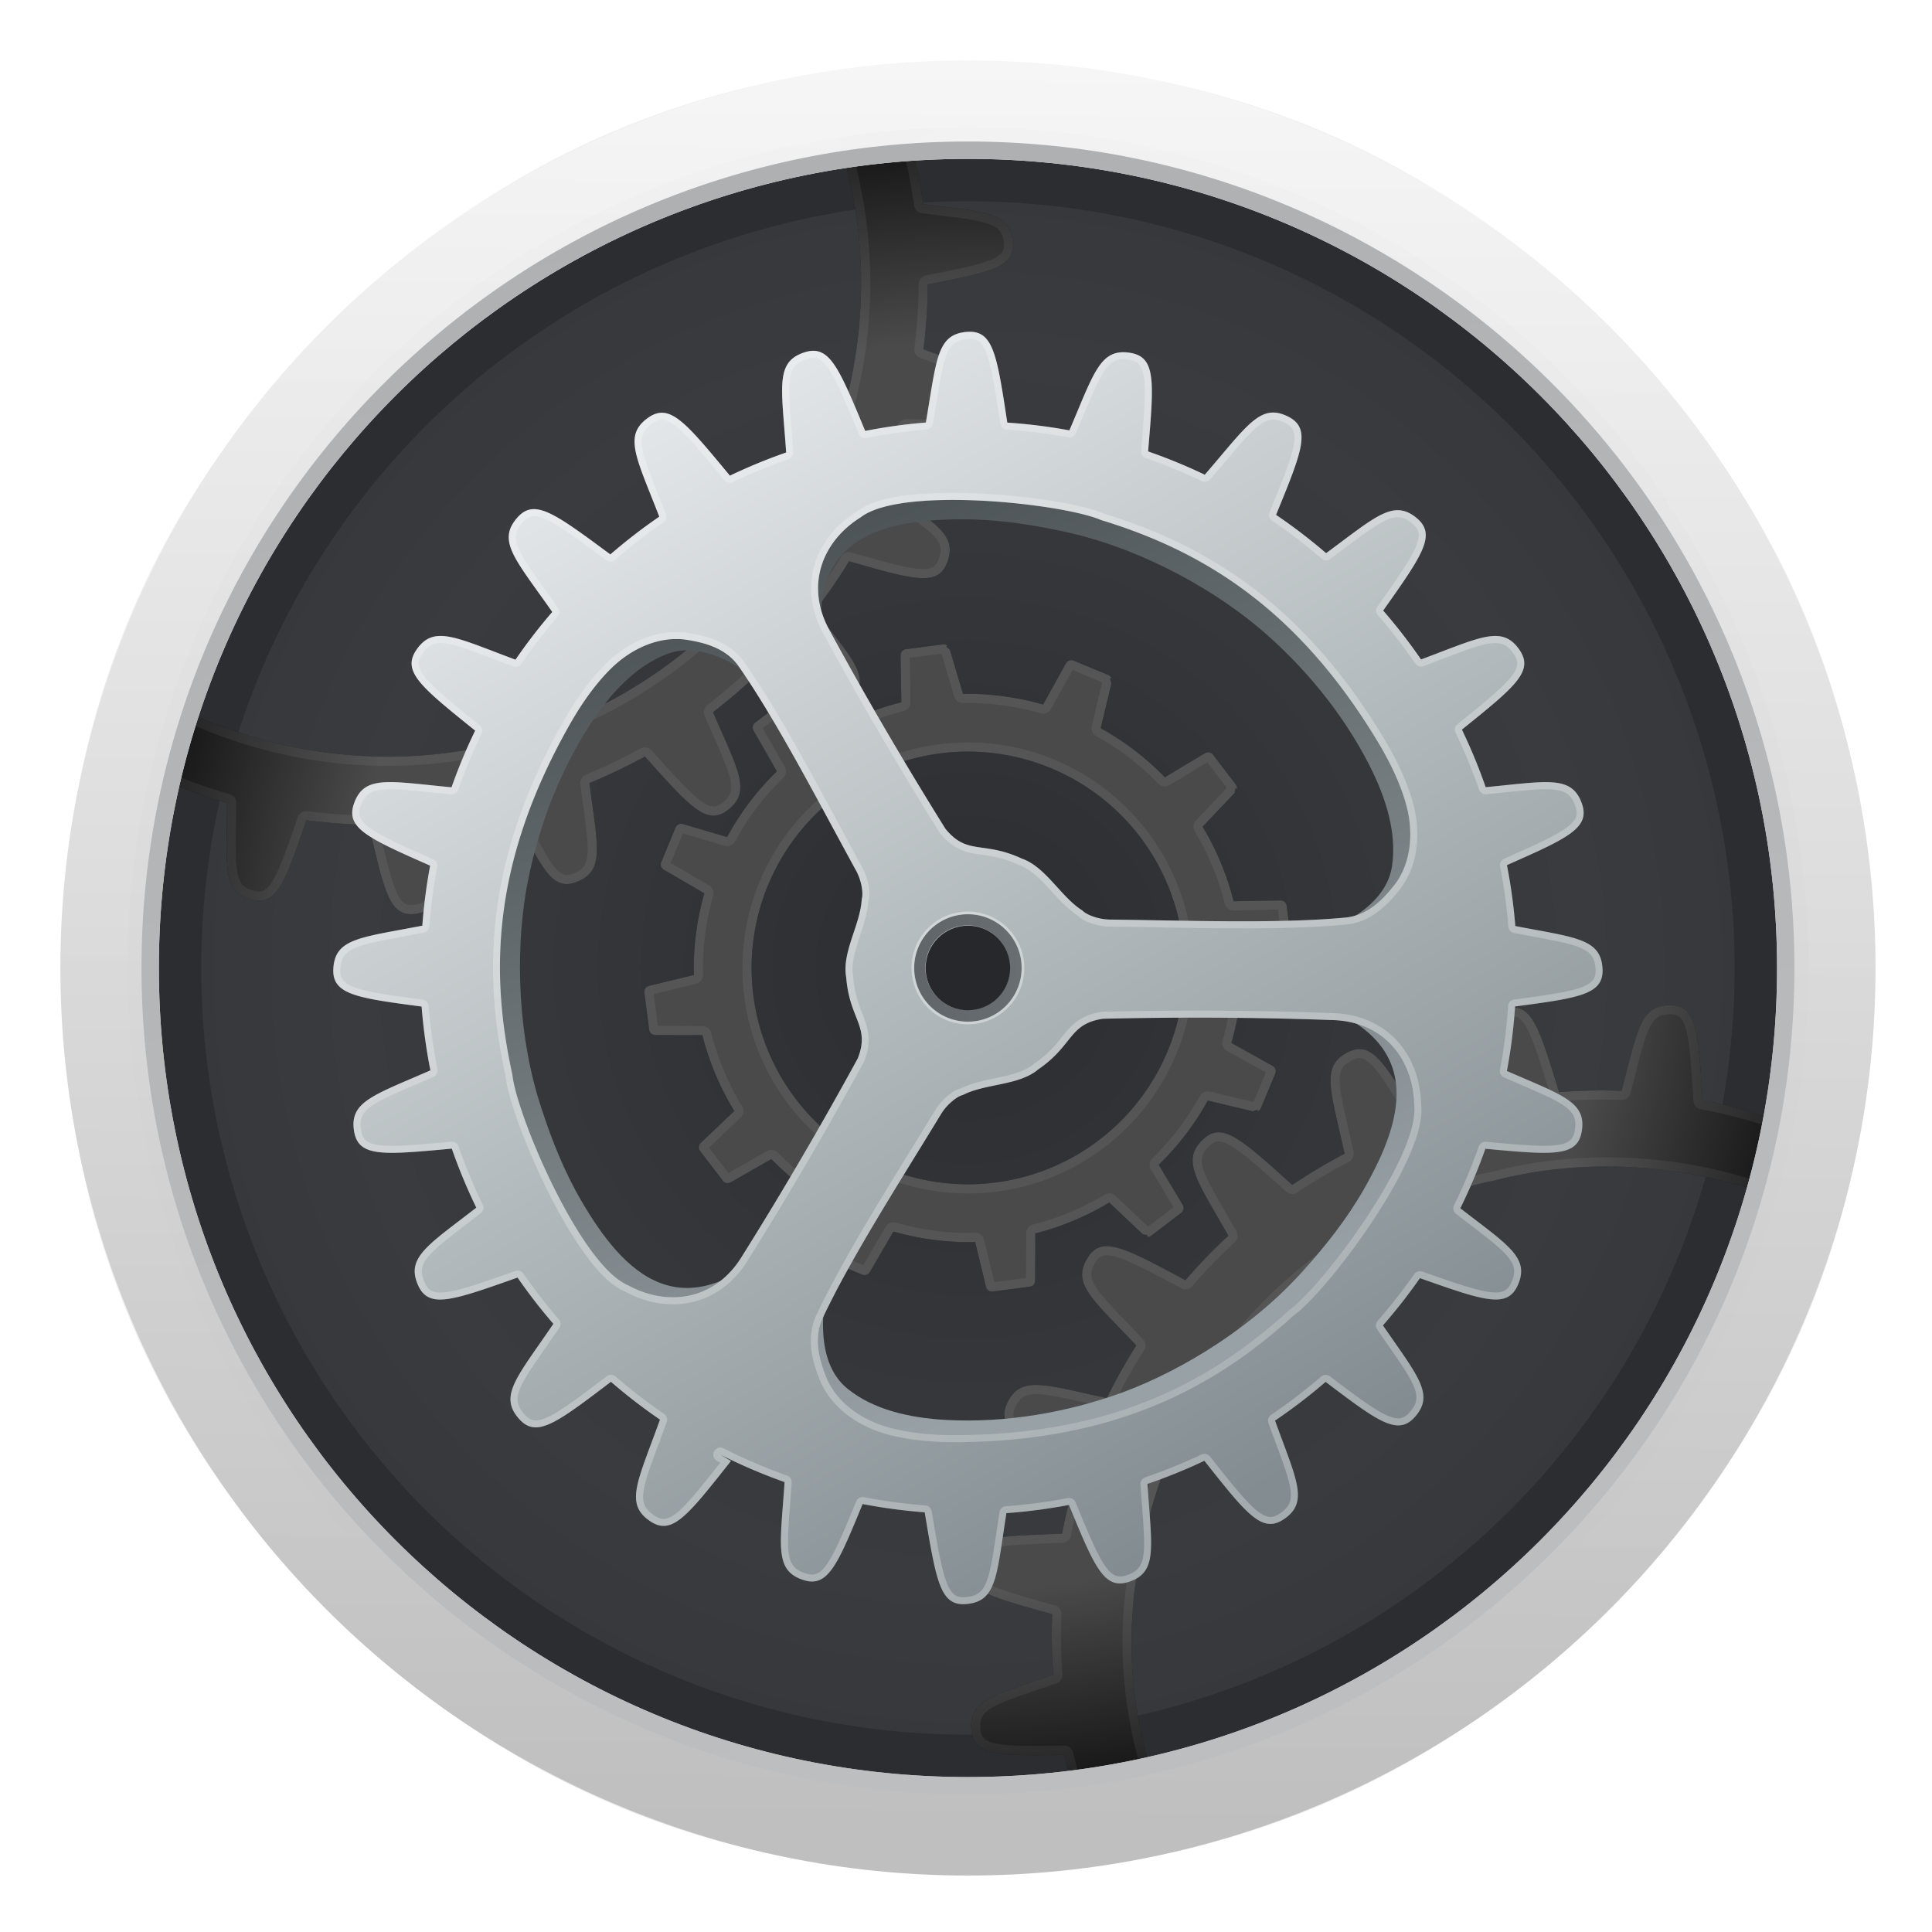
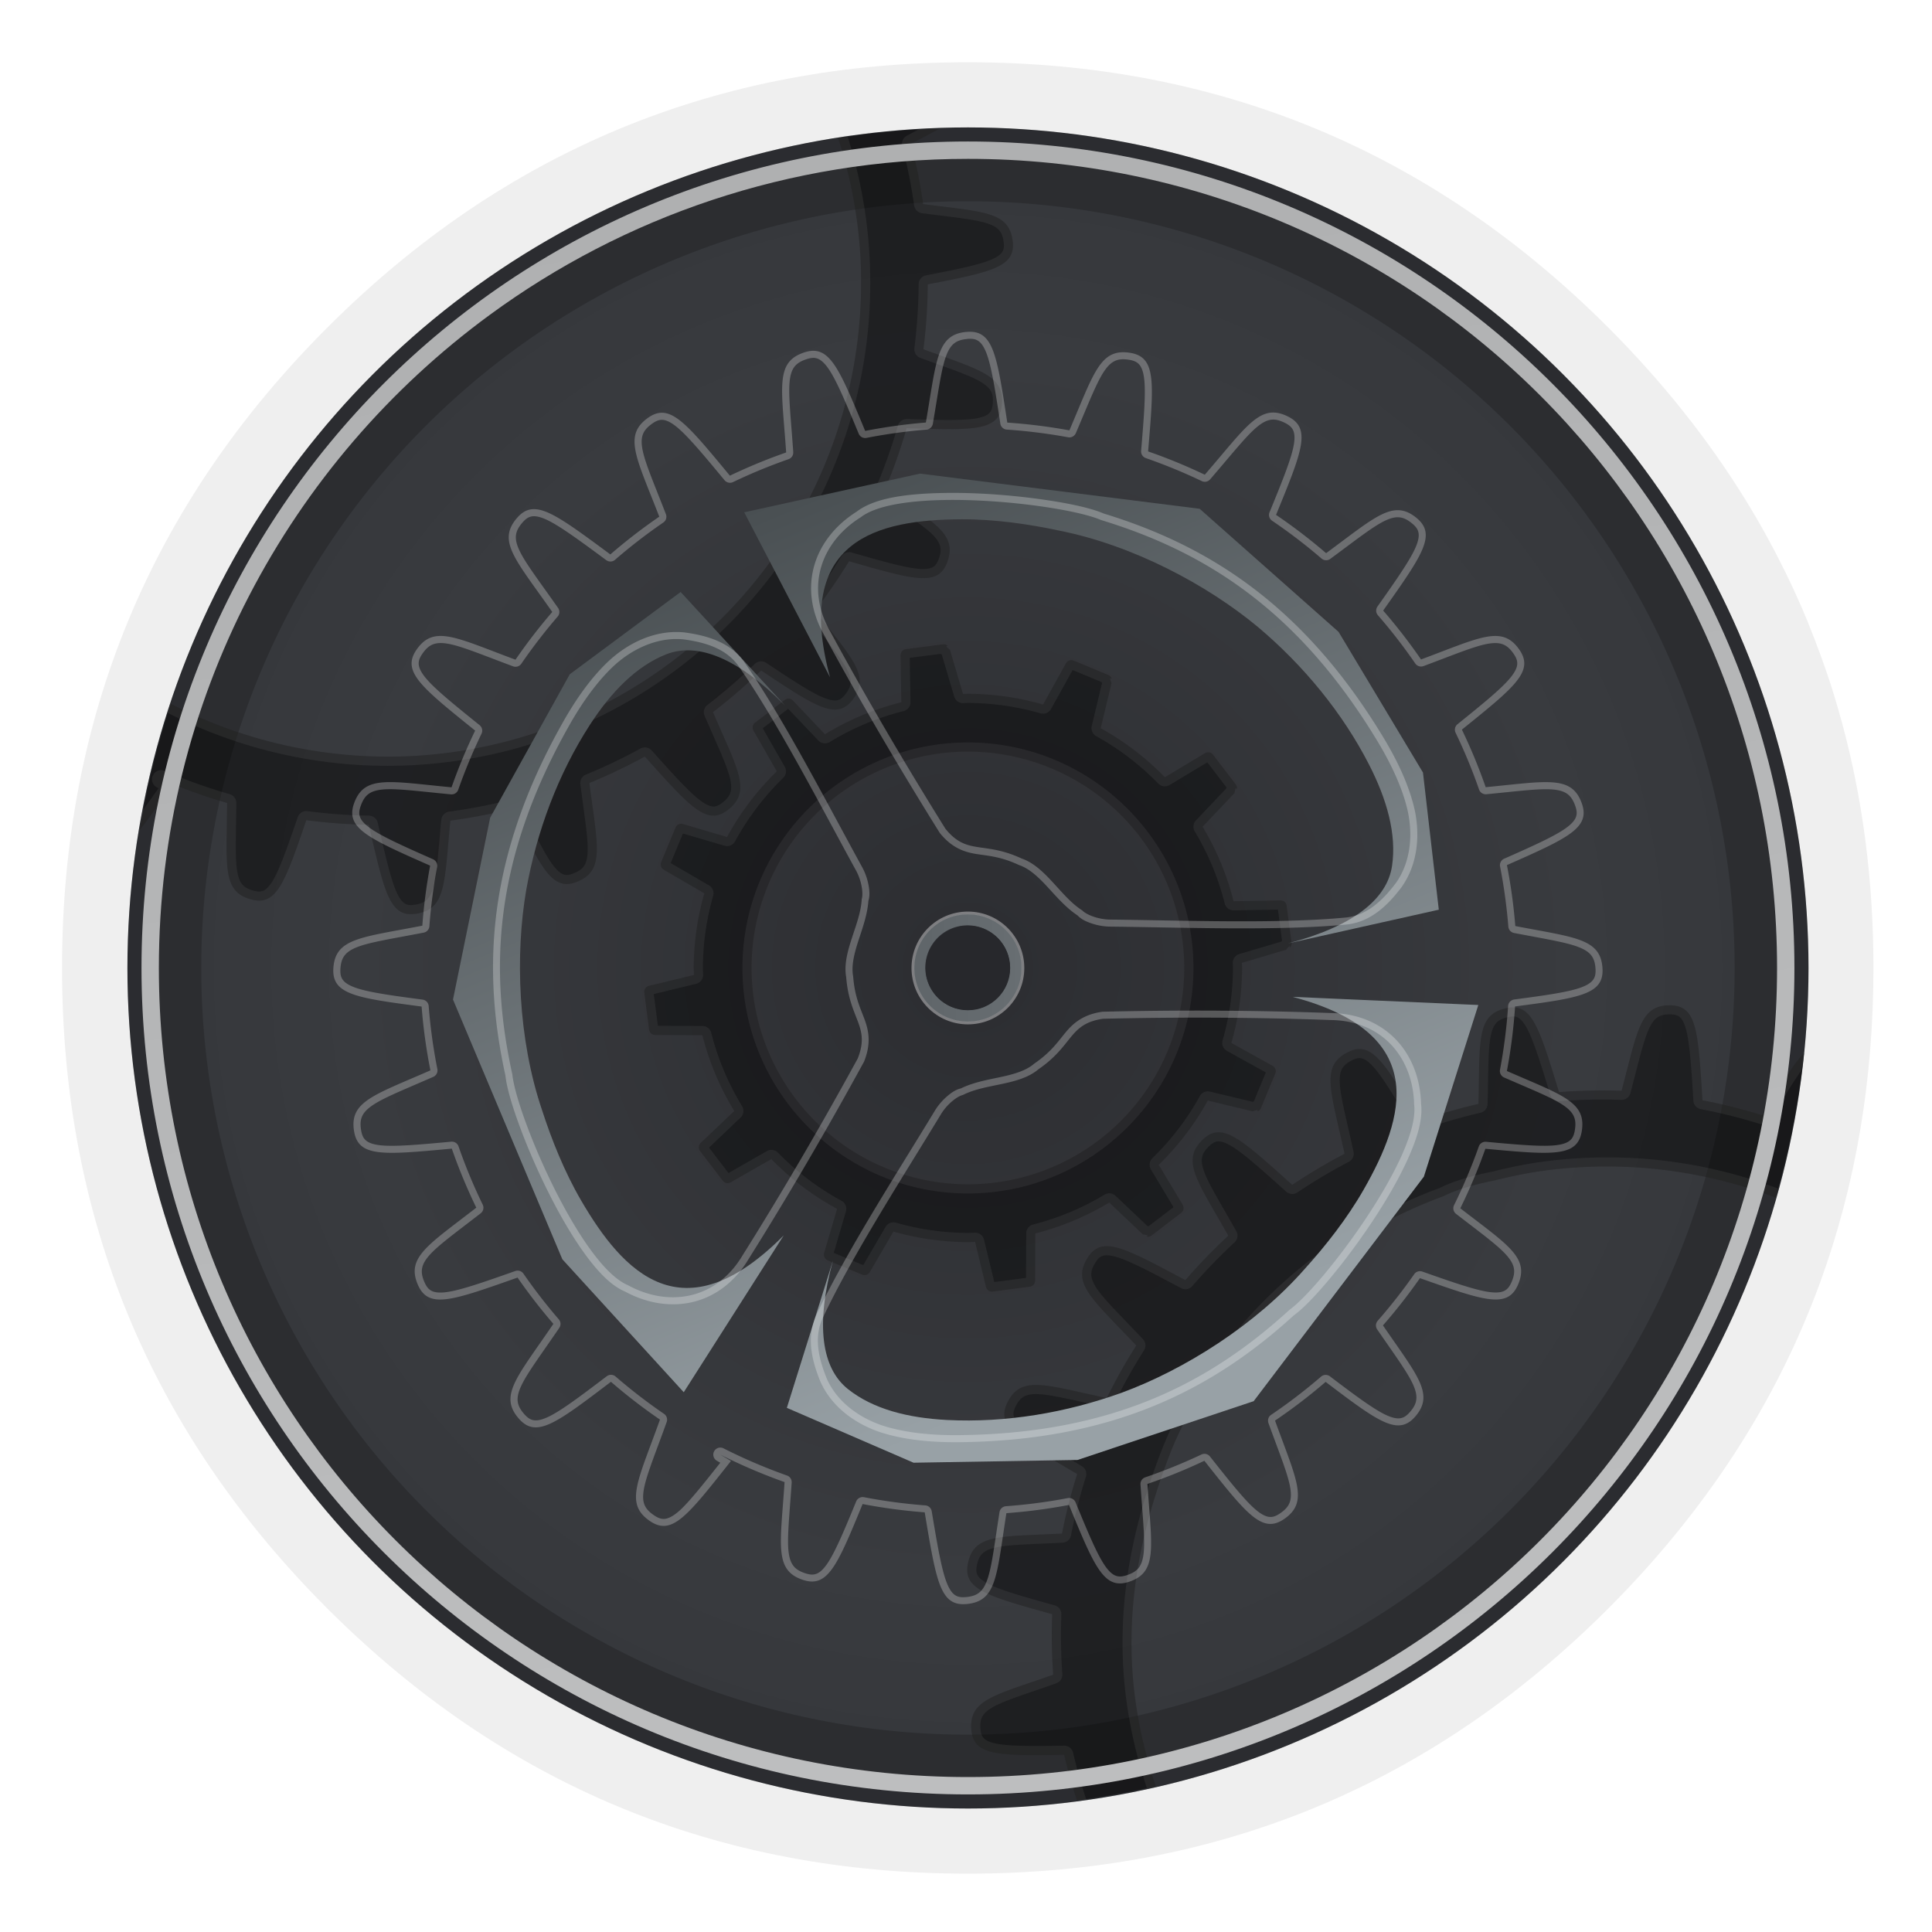
<svg xmlns="http://www.w3.org/2000/svg" width="32" height="32" version="1.1" viewBox="0 0 32 32">
  <defs>
    <filter id="c" x="-.036" y="-.036" width="1.072" height="1.072" color-interpolation-filters="sRGB">
      <feGaussianBlur stdDeviation="0.395" />
    </filter>
    <linearGradient id="h" x1="73.823" x2="68.874" y1="17.956" y2="119.07" gradientUnits="userSpaceOnUse">
      <stop stop-color="#2c2d31" offset="0" />
      <stop stop-color="#3c3e43" offset="1" />
    </linearGradient>
    <radialGradient id="a" cx="64.985" cy="65.333" r="59.751" gradientUnits="userSpaceOnUse">
      <stop stop-color="#2c2d31" offset="0" />
      <stop stop-color="#393b3f" offset=".726" />
      <stop stop-color="#35373b" offset="1" />
    </radialGradient>
    <filter id="j" x="-.036" y="-.036" width="1.072" height="1.072" color-interpolation-filters="sRGB">
      <feGaussianBlur stdDeviation="1.793" />
    </filter>
    <filter id="i" x="-.036" y="-.036" width="1.072" height="1.072" color-interpolation-filters="sRGB">
      <feGaussianBlur stdDeviation="1.779" />
    </filter>
    <radialGradient id="b" cx="219.42" cy="67.2" r="59.155" gradientTransform="matrix(.86 -.51 .506 .852 -3.254 121.91)" gradientUnits="userSpaceOnUse">
      <stop stop-color="#4a4a4a" offset="0" />
      <stop stop-color="#4a4a4a" offset=".757" />
      <stop stop-color="#161616" offset="1" />
    </radialGradient>
    <linearGradient id="f" x1="71.179" x2="70.103" y1=".986" y2="126.5" gradientUnits="userSpaceOnUse">
      <stop stop-color="#f6f6f6" stop-opacity=".988" offset="0" />
      <stop stop-color="#bfbfbf" offset="1" />
    </linearGradient>
    <linearGradient id="d" x1="50.235" x2="71.235" y1="8.332" y2="120.83" gradientUnits="userSpaceOnUse">
      <stop stop-color="#afb0b1" offset="0" />
      <stop stop-color="#bdbebf" offset="1" />
    </linearGradient>
    <linearGradient id="k" x1="202.69" x2="227.87" y1="37.209" y2="97.865" gradientUnits="userSpaceOnUse">
      <stop stop-color="#494f52" offset="0" />
      <stop stop-color="#98a1a6" offset="1" />
    </linearGradient>
    <linearGradient id="l" x1="196.6" x2="239.83" y1="30.726" y2="106.35" gradientUnits="userSpaceOnUse">
      <stop stop-color="#e2e6e8" offset="0" />
      <stop stop-color="#838d91" offset="1" />
    </linearGradient>
    <linearGradient id="e" x1="214.77" x2="222.42" y1="69.601" y2="69.601" gradientUnits="userSpaceOnUse">
      <stop stop-color="#5f6569" offset="0" />
      <stop stop-color="#686e72" offset="1" />
    </linearGradient>
    <radialGradient id="g" cx="218.59" cy="69.601" r="3.005" gradientUnits="userSpaceOnUse">
      <stop stop-color="#27282c" offset="0" />
      <stop stop-color="#27282c" offset="1" />
    </radialGradient>
  </defs>
  <path transform="matrix(1.139 0 0 1.139 -440.23 -589.53)" d="m412.79 526.62q-0.24-0.582-0.541-1.14c-0.113-0.211-0.233-0.42-0.36-0.625-0.546-0.885-1.211-1.72-1.996-2.506-2.571-2.571-5.677-3.858-9.314-3.858-3.637 0-6.742 1.286-9.313 3.858-2.571 2.571-3.858 5.676-3.858 9.313s1.286 6.743 3.858 9.314c2.571 2.571 5.676 3.856 9.313 3.856 3.637 0 6.743-1.285 9.314-3.856 1.416-1.417 2.443-2.997 3.079-4.737 0.518-1.419 0.777-2.944 0.777-4.577 0-1.253-0.152-2.443-0.458-3.57-0.035-0.127-0.071-0.254-0.109-0.379-0.114-0.371-0.246-0.735-0.392-1.092z" filter="url(#c)" opacity=".25" stroke-width=".949" />
  <g transform="matrix(.233 0 0 .233 .891 .81)" stroke-width="4.134">
-     <circle cx="64.985" cy="65.333" r="59.751" fill="url(#h)" />
    <circle cx="64.985" cy="65.333" r="59.751" fill="url(#a)" />
    <path d="m64.985 5.582a59.751 59.751 0 0 0-59.752 59.75 59.751 59.751 0 0 0 59.752 59.752 59.751 59.751 0 0 0 59.75-59.752 59.751 59.751 0 0 0-59.75-59.75zm0 5.25a54.501 54.501 0 0 1 54.5 54.5 54.501 54.501 0 0 1-54.5 54.502 54.501 54.501 0 0 1-54.502-54.502 54.501 54.501 0 0 1 54.502-54.5z" fill-opacity=".192" filter="url(#j)" />
    <g transform="translate(-154.15 -2.121)">
      <path d="m217.16 7.773a59.751 59.751 0 0 0-7.256 0.686 33.701 33.701 0 0 1 1.574 8.256 33.701 33.701 0 0 1-31.621 35.66 33.701 33.701 0 0 1-17.396-3.703 59.751 59.751 0 0 0-2.201 8.98c0.63-0.788 1.363-1.831 2.316-3.197l-0.793-0.41c1.525 0.659 3.091 1.22 4.688 1.68-0.033 4.519-0.365 6.301 1.711 6.859 1.797 0.483 2.377-1.123 3.92-5.633 1.473 0.192 2.956 0.301 4.441 0.324 1.132 4.93 1.504 6.624 3.389 6.322 2.116-0.339 1.979-2.141 2.41-6.613 1.484-0.199 2.955-0.482 4.406-0.85 2.1 4.354 2.863 5.892 4.6 5.193 1.994-0.803 1.451-2.533 0.877-7.019 1.349-0.554 2.665-1.182 3.943-1.883 3.274 3.665 4.427 4.946 5.914 3.787 1.688-1.316 0.703-2.829-1.072-6.941 1.199-0.92 2.342-1.91 3.426-2.963 3.936 2.632 5.372 3.55 6.504 2.08 1.29-1.674-5e-3 -2.898-2.678-6.332 0.871-1.125 1.679-2.298 2.422-3.512 4.693 1.347 6.35 1.813 6.988 0.045 0.713-1.975-0.875-2.755-4.42-5.174 0.593-1.412 1.103-2.858 1.525-4.33 4.861 0.158 6.579 0.202 6.766-1.666 0.209-2.093-1.529-2.459-5.572-3.943 0.194-1.531 0.297-3.074 0.307-4.617 4.607-0.888 6.266-1.248 6.039-3.082-0.26-2.099-2.042-2.059-6.365-2.623-0.204-1.444-0.49-2.877-0.855-4.289 0.818-0.422 1.445-0.756 2.064-1.092zm0.193 36.676-2.629 0.344c-0.121 0.016-0.224 0.08-0.293 0.17-0.069 0.09-0.09 0.204-0.088 0.326l0.057 3.277a19.49 19.49 0 0 0-5.43 2.275l-2.24-2.356c-0.076-0.096-0.181-0.155-0.293-0.17-0.112-0.015-0.229 0.013-0.326 0.088l-2.106 1.613c-0.097 0.074-0.155 0.181-0.17 0.293s0.027 0.222 0.088 0.328l1.625 2.84a19.49 19.49 0 0 0-3.537 4.668l-3.088-0.908c-0.114-0.045-0.234-0.045-0.338-2e-3 -0.104 0.043-0.191 0.127-0.238 0.24l-1.016 2.449c-0.047 0.113-0.045 0.234-2e-3 0.338 0.043 0.104 0.134 0.179 0.24 0.24l2.826 1.647a19.49 19.49 0 0 0-0.754 5.303 19.49 19.49 0 0 0 0.018 0.5l-3.15 0.762c-0.121 0.018-0.226 0.078-0.295 0.168-0.069 0.09-0.102 0.205-0.086 0.326l0.344 2.629c0.016 0.121 0.078 0.226 0.168 0.295 0.09 0.069 0.206 0.085 0.328 0.086l3.287 0.014a19.49 19.49 0 0 0 2.269 5.389l-2.346 2.232c-0.096 0.076-0.155 0.181-0.17 0.293s0.013 0.231 0.088 0.328l1.613 2.103c0.074 0.097 0.181 0.155 0.293 0.17 0.112 0.015 0.22-0.027 0.326-0.088l2.832-1.619a19.49 19.49 0 0 0 4.674 3.539l-0.906 3.08c-0.045 0.114-0.043 0.233 0 0.338 0.043 0.104 0.125 0.193 0.238 0.24l2.449 1.016c0.113 0.047 0.235 0.043 0.34 0 0.104-0.043 0.177-0.134 0.238-0.24l1.645-2.822a19.49 19.49 0 0 0 5.293 0.752 19.49 19.49 0 0 0 0.512-0.018l0.762 3.15c0.018 0.121 0.078 0.224 0.168 0.293 0.09 0.069 0.207 0.104 0.328 0.088l2.629-0.346c0.121-0.016 0.224-0.078 0.293-0.168 0.069-0.09 0.087-0.206 0.088-0.328l0.014-3.289a19.49 19.49 0 0 0 5.256-2.197l2.387 2.264c0.62 0.082 0.181 0.155 0.293 0.17 0.112 0.015 0.229-0.013 0.326-0.088l2.106-1.613c0.097-0.074 0.153-0.181 0.168-0.293s-0.025-0.221-0.088-0.326l-1.678-2.795a19.49 19.49 0 0 0 3.49-4.568l3.201 0.768c0.578-0.239 0.235 0.043 0.34 0 0.104-0.043 0.191-0.125 0.238-0.238l1.016-2.449c0.047-0.113 0.045-0.235 2e-3 -0.34-0.043-0.104-0.133-0.179-0.24-0.238l-2.881-1.598a19.49 19.49 0 0 0 0.762-5.33 19.49 19.49 0 0 0-0.014-0.365l3.147-0.932c0.381-0.496 0.224-0.078 0.293-0.168 0.069-0.09 0.104-0.205 0.088-0.326l-0.346-2.631c-0.016-0.121-0.078-0.224-0.168-0.293-0.09-0.069-0.206-0.088-0.328-0.086l-3.277 0.057a19.49 19.49 0 0 0-2.203-5.297l2.272-2.394c0.082-0.62 0.153-0.181 0.168-0.293 0.015-0.112-0.013-0.231-0.088-0.328l-1.611-2.103c-0.074-0.097-0.181-0.155-0.293-0.17-0.112-0.015-0.223 0.025-0.328 0.088l-2.803 1.684a19.49 19.49 0 0 0-4.562-3.488l0.77-3.209c-0.239-0.578 0.043-0.234 0-0.338s-0.125-0.193-0.238-0.24l-2.449-1.016c-0.113-0.047-0.233-0.043-0.338 0-0.104 0.043-0.181 0.131-0.24 0.238l-1.6 2.885a19.49 19.49 0 0 0-5.34-0.764 19.49 19.49 0 0 0-0.352 0.012l-0.932-3.144c-0.496-0.381-0.08-0.226-0.17-0.295-0.09-0.069-0.205-0.102-0.326-0.086zm1.779 7.625a15.38 15.38 0 0 1 15.379 15.379 15.38 15.38 0 0 1-15.379 15.379 15.38 15.38 0 0 1-15.379-15.379 15.38 15.38 0 0 1 15.379-15.379zm49.91 18.033c-2.134-0.011-2.303 1.779-3.443 6.078-1.483-0.053-2.968-0.02-4.447 0.096-1.449-4.737-1.953-6.39-3.795-5.959-2.092 0.49-1.82 2.281-1.934 6.795-1.416 0.327-2.811 0.732-4.182 1.215-2.543-4.258-3.429-5.741-5.115-4.881-1.939 0.989-1.208 2.668-0.219 7.211-1.28 0.668-2.521 1.407-3.719 2.213-3.729-3.362-5.009-4.53-6.375-3.205-1.541 1.495-0.39 2.892 1.832 6.816-1.076 0.995-2.096 2.05-3.053 3.16-4.425-2.366-5.95-3.192-6.957-1.578-1.143 1.832 0.329 2.903 3.465 6.223-0.767 1.206-1.466 2.454-2.096 3.736-4.412-0.942-6.089-1.624-7.053 0.295-0.853 1.697 0.641 2.57 4.947 5.107-0.438 1.389-0.797 2.803-1.076 4.232-4.463 0.228-6.253 0.017-6.686 2.111-0.38 1.843 1.275 2.313 5.988 3.619-0.056 1.435-0.033 2.871 0.07 4.303-4.217 1.477-5.994 1.779-5.818 3.91 0.153 1.851 1.857 1.858 6.602 1.785 0.248 1.093 0.559 2.17 0.9 3.236a59.751 59.751 0 0 0 5.606-1.01c-2.215-6.653-2.697-14.023 0.982-23.537 0.682-1.763 1.49-3.282 2.41-4.471a33.701 33.701 0 0 1 17.061-13.926c0.934-0.474 2.218-0.84 3.644-1.123a33.701 33.701 0 0 1 3.106-0.637 33.701 33.701 0 0 1 3.353-0.32 33.701 33.701 0 0 1 13.51 2.18 59.751 59.751 0 0 0 2.018-10.271c-0.803 0.792-1.621 2.251-2.99 4.4-1.388-0.43-2.799-0.782-4.227-1.055-0.31-5.009-0.408-6.74-2.311-6.75z" fill-opacity=".453" filter="url(#i)" />
-       <path d="m217.16 7.773a59.751 59.751 0 0 0-7.256 0.686 33.701 33.701 0 0 1 1.574 8.256 33.701 33.701 0 0 1-31.621 35.66 33.701 33.701 0 0 1-17.396-3.703 59.751 59.751 0 0 0-2.201 8.98c0.63-0.788 1.363-1.831 2.316-3.197l-0.793-0.41c1.525 0.659 3.091 1.22 4.688 1.68-0.033 4.519-0.365 6.301 1.711 6.859 1.797 0.483 2.377-1.123 3.92-5.633 1.473 0.192 2.956 0.301 4.441 0.324 1.132 4.93 1.504 6.624 3.389 6.322 2.116-0.339 1.979-2.141 2.41-6.613 1.484-0.199 2.955-0.482 4.406-0.85 2.1 4.354 2.863 5.892 4.6 5.193 1.994-0.803 1.451-2.533 0.877-7.019 1.349-0.554 2.665-1.182 3.943-1.883 3.274 3.665 4.427 4.946 5.914 3.787 1.688-1.316 0.703-2.829-1.072-6.941 1.199-0.92 2.342-1.91 3.426-2.963 3.936 2.632 5.372 3.55 6.504 2.08 1.29-1.674-5e-3 -2.898-2.678-6.332 0.871-1.125 1.679-2.298 2.422-3.512 4.693 1.347 6.35 1.813 6.988 0.045 0.713-1.975-0.875-2.755-4.42-5.174 0.593-1.412 1.103-2.858 1.525-4.33 4.861 0.158 6.579 0.202 6.766-1.666 0.209-2.093-1.529-2.459-5.572-3.943 0.194-1.531 0.297-3.074 0.307-4.617 4.607-0.888 6.266-1.248 6.039-3.082-0.26-2.099-2.042-2.059-6.365-2.623-0.204-1.444-0.49-2.877-0.855-4.289 0.818-0.422 1.445-0.756 2.064-1.092zm0.193 36.676-2.629 0.344c-0.121 0.016-0.224 0.08-0.293 0.17-0.069 0.09-0.09 0.204-0.088 0.326l0.057 3.277a19.49 19.49 0 0 0-5.43 2.275l-2.24-2.356c-0.076-0.096-0.181-0.155-0.293-0.17-0.112-0.015-0.229 0.013-0.326 0.088l-2.106 1.613c-0.097 0.074-0.155 0.181-0.17 0.293s0.027 0.222 0.088 0.328l1.625 2.84a19.49 19.49 0 0 0-3.537 4.668l-3.088-0.908c-0.114-0.045-0.234-0.045-0.338-2e-3 -0.104 0.043-0.191 0.127-0.238 0.24l-1.016 2.449c-0.047 0.113-0.045 0.234-2e-3 0.338 0.043 0.104 0.134 0.179 0.24 0.24l2.826 1.647a19.49 19.49 0 0 0-0.754 5.303 19.49 19.49 0 0 0 0.018 0.5l-3.15 0.762c-0.121 0.018-0.226 0.078-0.295 0.168-0.069 0.09-0.102 0.205-0.086 0.326l0.344 2.629c0.016 0.121 0.078 0.226 0.168 0.295 0.09 0.069 0.206 0.085 0.328 0.086l3.287 0.014a19.49 19.49 0 0 0 2.269 5.389l-2.346 2.232c-0.096 0.076-0.155 0.181-0.17 0.293s0.013 0.231 0.088 0.328l1.613 2.103c0.074 0.097 0.181 0.155 0.293 0.17 0.112 0.015 0.22-0.027 0.326-0.088l2.832-1.619a19.49 19.49 0 0 0 4.674 3.539l-0.906 3.08c-0.045 0.114-0.043 0.233 0 0.338 0.043 0.104 0.125 0.193 0.238 0.24l2.449 1.016c0.113 0.047 0.235 0.043 0.34 0 0.104-0.043 0.177-0.134 0.238-0.24l1.645-2.822a19.49 19.49 0 0 0 5.293 0.752 19.49 19.49 0 0 0 0.512-0.018l0.762 3.15c0.018 0.121 0.078 0.224 0.168 0.293 0.09 0.069 0.207 0.104 0.328 0.088l2.629-0.346c0.121-0.016 0.224-0.078 0.293-0.168 0.069-0.09 0.087-0.206 0.088-0.328l0.014-3.289a19.49 19.49 0 0 0 5.256-2.197l2.387 2.264c0.62 0.082 0.181 0.155 0.293 0.17 0.112 0.015 0.229-0.013 0.326-0.088l2.106-1.613c0.097-0.074 0.153-0.181 0.168-0.293s-0.025-0.221-0.088-0.326l-1.678-2.795a19.49 19.49 0 0 0 3.49-4.568l3.201 0.768c0.578-0.239 0.235 0.043 0.34 0 0.104-0.043 0.191-0.125 0.238-0.238l1.016-2.449c0.047-0.113 0.045-0.235 2e-3 -0.34-0.043-0.104-0.133-0.179-0.24-0.238l-2.881-1.598a19.49 19.49 0 0 0 0.762-5.33 19.49 19.49 0 0 0-0.014-0.365l3.147-0.932c0.381-0.496 0.224-0.078 0.293-0.168 0.069-0.09 0.104-0.205 0.088-0.326l-0.346-2.631c-0.016-0.121-0.078-0.224-0.168-0.293-0.09-0.069-0.206-0.088-0.328-0.086l-3.277 0.057a19.49 19.49 0 0 0-2.203-5.297l2.272-2.394c0.082-0.62 0.153-0.181 0.168-0.293 0.015-0.112-0.013-0.231-0.088-0.328l-1.611-2.103c-0.074-0.097-0.181-0.155-0.293-0.17-0.112-0.015-0.223 0.025-0.328 0.088l-2.803 1.684a19.49 19.49 0 0 0-4.562-3.488l0.77-3.209c-0.239-0.578 0.043-0.234 0-0.338s-0.125-0.193-0.238-0.24l-2.449-1.016c-0.113-0.047-0.233-0.043-0.338 0-0.104 0.043-0.181 0.131-0.24 0.238l-1.6 2.885a19.49 19.49 0 0 0-5.34-0.764 19.49 19.49 0 0 0-0.352 0.012l-0.932-3.144c-0.496-0.381-0.08-0.226-0.17-0.295-0.09-0.069-0.205-0.102-0.326-0.086zm1.779 7.625a15.38 15.38 0 0 1 15.379 15.379 15.38 15.38 0 0 1-15.379 15.379 15.38 15.38 0 0 1-15.379-15.379 15.38 15.38 0 0 1 15.379-15.379zm49.91 18.033c-2.134-0.011-2.303 1.779-3.443 6.078-1.483-0.053-2.968-0.02-4.447 0.096-1.449-4.737-1.953-6.39-3.795-5.959-2.092 0.49-1.82 2.281-1.934 6.795-1.416 0.327-2.811 0.732-4.182 1.215-2.543-4.258-3.429-5.741-5.115-4.881-1.939 0.989-1.208 2.668-0.219 7.211-1.28 0.668-2.521 1.407-3.719 2.213-3.729-3.362-5.009-4.53-6.375-3.205-1.541 1.495-0.39 2.892 1.832 6.816-1.076 0.995-2.096 2.05-3.053 3.16-4.425-2.366-5.95-3.192-6.957-1.578-1.143 1.832 0.329 2.903 3.465 6.223-0.767 1.206-1.466 2.454-2.096 3.736-4.412-0.942-6.089-1.624-7.053 0.295-0.853 1.697 0.641 2.57 4.947 5.107-0.438 1.389-0.797 2.803-1.076 4.232-4.463 0.228-6.253 0.017-6.686 2.111-0.38 1.843 1.275 2.313 5.988 3.619-0.056 1.435-0.033 2.871 0.07 4.303-4.217 1.477-5.994 1.779-5.818 3.91 0.153 1.851 1.857 1.858 6.602 1.785 0.248 1.093 0.559 2.17 0.9 3.236a59.751 59.751 0 0 0 5.606-1.01c-2.215-6.653-2.697-14.023 0.982-23.537 0.682-1.763 1.49-3.282 2.41-4.471a33.701 33.701 0 0 1 17.061-13.926c0.934-0.474 2.218-0.84 3.644-1.123a33.701 33.701 0 0 1 3.106-0.637 33.701 33.701 0 0 1 3.353-0.32 33.701 33.701 0 0 1 13.51 2.18 59.751 59.751 0 0 0 2.018-10.271c-0.803 0.792-1.621 2.251-2.99 4.4-1.388-0.43-2.799-0.782-4.227-1.055-0.31-5.009-0.408-6.74-2.311-6.75z" fill="url(#b)" />
      <path d="m217.16 7.773a59.751 59.751 0 0 0-1.494 0.053c-0.309 0.161-0.521 0.282-0.867 0.461a0.65 0.65 0 0 0-0.332 0.74c0.359 1.389 0.639 2.799 0.84 4.219a0.65 0.65 0 0 0 0.561 0.553c2.175 0.284 3.705 0.429 4.594 0.711 0.444 0.141 0.709 0.302 0.877 0.488 0.168 0.186 0.28 0.425 0.334 0.859 0.045 0.36-2e-3 0.541-0.104 0.699-0.102 0.159-0.31 0.338-0.725 0.523-0.829 0.371-2.388 0.697-4.689 1.141a0.65 0.65 0 0 0-0.527 0.635c-0.01 1.517-0.11 3.033-0.301 4.539a0.65 0.65 0 0 0 0.42 0.691c2.034 0.746 3.48 1.224 4.275 1.693 0.398 0.235 0.618 0.449 0.74 0.668 0.122 0.219 0.178 0.476 0.135 0.908-0.037 0.368-0.123 0.537-0.26 0.67-0.137 0.133-0.386 0.262-0.846 0.35-0.919 0.176-2.562 0.14-4.992 0.061a0.65 0.65 0 0 0-0.646 0.471c-0.415 1.447-0.917 2.869-1.5 4.258a0.65 0.65 0 0 0 0.232 0.789c1.783 1.216 3.063 2.03 3.717 2.678 0.327 0.324 0.486 0.585 0.551 0.826 0.065 0.241 0.056 0.504-0.092 0.912-0.126 0.349-0.251 0.491-0.416 0.586-0.165 0.095-0.44 0.161-0.908 0.133-0.937-0.055-2.527-0.494-4.873-1.168a0.65 0.65 0 0 0-0.734 0.285c-0.73 1.194-1.524 2.347-2.381 3.453a0.65 0.65 0 0 0 0 0.797c1.345 1.728 2.331 2.907 2.764 3.731 0.217 0.412 0.291 0.71 0.279 0.961-0.011 0.25-0.1 0.499-0.367 0.846-0.223 0.289-0.382 0.386-0.566 0.428-0.185 0.041-0.46 0.021-0.889-0.141-0.856-0.323-2.205-1.197-4.172-2.512a0.65 0.65 0 0 0-0.814 0.074c-1.065 1.036-2.191 2.009-3.369 2.914a0.65 0.65 0 0 0-0.201 0.773c0.894 2.07 1.575 3.49 1.801 4.416 0.113 0.463 0.114 0.777 0.041 1.02s-0.222 0.463-0.572 0.736c-0.294 0.229-0.475 0.283-0.666 0.275-0.191-0.007-0.458-0.102-0.842-0.377-0.767-0.55-1.885-1.775-3.522-3.607a0.65 0.65 0 0 0-0.797-0.137c-1.256 0.689-2.55 1.306-3.877 1.852a0.65 0.65 0 0 0-0.398 0.684c0.289 2.258 0.556 3.825 0.52 4.785-0.018 0.48-0.104 0.784-0.24 0.998s-0.34 0.384-0.754 0.551c-0.342 0.138-0.53 0.141-0.711 0.082-0.181-0.059-0.411-0.222-0.701-0.586-0.58-0.729-1.31-2.193-2.359-4.369a0.65 0.65 0 0 0-0.746-0.348c-1.427 0.361-2.873 0.641-4.332 0.836a0.65 0.65 0 0 0-0.561 0.582c-0.217 2.251-0.306 3.828-0.555 4.75-0.125 0.461-0.274 0.736-0.455 0.914-0.181 0.178-0.418 0.299-0.857 0.369-0.374 0.06-0.56 0.02-0.725-0.08-0.165-0.1-0.356-0.315-0.561-0.752-0.41-0.873-0.801-2.526-1.367-4.992a0.65 0.65 0 0 0-0.623-0.506c-1.461-0.023-2.919-0.129-4.367-0.318a0.65 0.65 0 0 0-0.699 0.434c-0.771 2.254-1.315 3.775-1.801 4.557-0.243 0.391-0.451 0.575-0.623 0.654-0.172 0.079-0.359 0.101-0.713 0.006-0.431-0.116-0.653-0.261-0.814-0.457s-0.282-0.489-0.357-0.963c-0.151-0.948-0.073-2.534-0.057-4.809a0.65 0.65 0 0 0-0.471-0.629c-1.571-0.452-3.11-1.002-4.609-1.65a0.65 0.65 0 0 0-0.557 1.174l0.105 0.055c-0.41 0.584-0.762 1.075-1.117 1.566a59.751 59.751 0 0 0-0.213 1.408c0.63-0.788 1.363-1.831 2.316-3.197l-0.793-0.41c1.525 0.659 3.091 1.22 4.688 1.68-0.033 4.519-0.365 6.301 1.711 6.859 1.797 0.483 2.377-1.123 3.92-5.633 1.473 0.192 2.956 0.301 4.441 0.324 1.132 4.93 1.504 6.624 3.389 6.322 2.116-0.339 1.979-2.141 2.41-6.613 1.484-0.199 2.955-0.482 4.406-0.85 2.1 4.354 2.863 5.892 4.6 5.193 1.994-0.803 1.451-2.533 0.877-7.019 1.349-0.554 2.665-1.182 3.943-1.883 3.274 3.665 4.427 4.946 5.914 3.787 1.688-1.316 0.703-2.829-1.072-6.941 1.199-0.92 2.342-1.91 3.426-2.963 3.936 2.632 5.372 3.55 6.504 2.08 1.29-1.674-5e-3 -2.898-2.678-6.332 0.871-1.125 1.679-2.298 2.422-3.512 4.693 1.347 6.35 1.813 6.988 0.045 0.713-1.975-0.875-2.755-4.42-5.174 0.593-1.412 1.103-2.858 1.525-4.33 4.861 0.158 6.579 0.202 6.766-1.666 0.209-2.093-1.529-2.459-5.572-3.943 0.194-1.531 0.297-3.074 0.307-4.617 4.607-0.888 6.266-1.248 6.039-3.082-0.26-2.099-2.042-2.059-6.365-2.623-0.204-1.444-0.49-2.877-0.855-4.289 0.818-0.422 1.445-0.756 2.064-1.092zm-6.572 0.604a59.751 59.751 0 0 0-0.684 0.082 33.701 33.701 0 0 1 1.574 8.256 33.701 33.701 0 0 1-31.621 35.66 33.701 33.701 0 0 1-17.396-3.703 59.751 59.751 0 0 0-0.232 0.637c5.389 2.754 11.474 4.084 17.668 3.715 18.93-1.136 33.367-17.418 32.23-36.348-0.173-2.879-0.704-5.657-1.539-8.299zm6.766 36.072-2.629 0.344c-0.121 0.016-0.224 0.08-0.293 0.17-0.069 0.09-0.09 0.204-0.088 0.326l0.057 3.277a19.49 19.49 0 0 0-5.43 2.275l-2.24-2.356c-0.076-0.096-0.181-0.155-0.293-0.17-0.112-0.015-0.229 0.013-0.326 0.088l-2.106 1.613c-0.097 0.074-0.155 0.181-0.17 0.293s0.027 0.222 0.088 0.328l1.625 2.84a19.49 19.49 0 0 0-3.537 4.668l-3.088-0.908c-0.114-0.045-0.234-0.045-0.338-2e-3 -0.104 0.043-0.191 0.127-0.238 0.24l-1.016 2.449c-0.047 0.113-0.045 0.234-2e-3 0.338 0.043 0.104 0.134 0.179 0.24 0.24l2.826 1.647a19.49 19.49 0 0 0-0.754 5.303 19.49 19.49 0 0 0 0.018 0.5l-3.15 0.762c-0.121 0.018-0.226 0.078-0.295 0.168-0.069 0.09-0.102 0.205-0.086 0.326l0.344 2.629c0.016 0.121 0.078 0.226 0.168 0.295 0.09 0.069 0.206 0.085 0.328 0.086l3.287 0.014a19.49 19.49 0 0 0 2.269 5.389l-2.346 2.232c-0.096 0.076-0.155 0.181-0.17 0.293s0.013 0.231 0.088 0.328l1.613 2.103c0.074 0.097 0.181 0.155 0.293 0.17 0.112 0.015 0.22-0.027 0.326-0.088l2.832-1.619a19.49 19.49 0 0 0 4.674 3.539l-0.906 3.08c-0.045 0.114-0.043 0.233 0 0.338 0.043 0.104 0.125 0.193 0.238 0.24l2.449 1.016c0.113 0.047 0.235 0.043 0.34 0 0.104-0.043 0.177-0.134 0.238-0.24l1.645-2.822a19.49 19.49 0 0 0 5.293 0.752 19.49 19.49 0 0 0 0.512-0.018l0.762 3.15c0.018 0.121 0.078 0.224 0.168 0.293 0.09 0.069 0.207 0.104 0.328 0.088l2.629-0.346c0.121-0.016 0.224-0.078 0.293-0.168 0.069-0.09 0.087-0.206 0.088-0.328l0.014-3.289a19.49 19.49 0 0 0 5.256-2.197l2.387 2.264c0.62 0.082 0.181 0.155 0.293 0.17 0.112 0.015 0.229-0.013 0.326-0.088l2.106-1.613c0.097-0.074 0.153-0.181 0.168-0.293s-0.025-0.221-0.088-0.326l-1.678-2.795a19.49 19.49 0 0 0 3.49-4.568l3.201 0.768c0.578-0.239 0.235 0.043 0.34 0 0.104-0.043 0.191-0.125 0.238-0.238l1.016-2.449c0.047-0.113 0.045-0.235 2e-3 -0.34-0.043-0.104-0.133-0.179-0.24-0.238l-2.881-1.598a19.49 19.49 0 0 0 0.762-5.33 19.49 19.49 0 0 0-0.014-0.365l3.147-0.932c0.381-0.496 0.224-0.078 0.293-0.168 0.069-0.09 0.104-0.205 0.088-0.326l-0.346-2.631c-0.016-0.121-0.078-0.224-0.168-0.293-0.09-0.069-0.206-0.088-0.328-0.086l-3.277 0.057a19.49 19.49 0 0 0-2.203-5.297l2.272-2.394c0.082-0.62 0.153-0.181 0.168-0.293 0.015-0.112-0.013-0.231-0.088-0.328l-0.186-0.24c-1e-3 3.2e-4 -3e-3 -3.21e-4 -4e-3 0 8.7e-4 -5.25e-4 3e-3 -0.001 4e-3 -2e-3l-1.426-1.861c-0.074-0.097-0.181-0.155-0.293-0.17-0.112-0.015-0.223 0.025-0.328 0.088l-2.803 1.684a19.49 19.49 0 0 0-4.562-3.488l0.77-3.209c-0.239-0.578 0.043-0.234 0-0.338s-0.125-0.193-0.238-0.24l-0.283-0.117-2.166-0.898c-0.113-0.047-0.233-0.043-0.338 0-0.104 0.043-0.181 0.131-0.24 0.238l-1.6 2.885a19.49 19.49 0 0 0-5.34-0.764 19.49 19.49 0 0 0-0.352 0.012l-0.932-3.144c-0.496-0.381-0.08-0.226-0.17-0.295-0.09-0.069-0.205-0.102-0.326-0.086zm-0.143 0.674c0.02 0.02 0.044 0.042 0.065 0.061l0.883 2.977a0.65 0.65 0 0 0 0.65 0.465c0.107-0.005 0.215-9e-3 0.322-0.012 1e-3 4e-6 3e-3 -4e-6 4e-3 0 1.745 6e-3 3.481 0.255 5.158 0.738a0.65 0.65 0 0 0 0.748-0.311l1.533-2.766 2.062 0.855c7e-3 0.027 0.019 0.058 0.027 0.084l-0.729 3.039a0.65 0.65 0 0 0 0.318 0.721c1.629 0.9 3.115 2.037 4.41 3.373a0.65 0.65 0 0 0 0.801 0.104l2.688-1.615 1.359 1.775c-8e-3 0.028-0.014 0.061-0.019 0.088l-2.148 2.266a0.65 0.65 0 0 0-0.086 0.783c0.959 1.592 1.675 3.317 2.129 5.119a0.65 0.65 0 0 0 0.643 0.492l3.143-0.055 0.291 2.213c-0.021 0.02-0.042 0.046-0.06 0.066l-2.977 0.881a0.65 0.65 0 0 0-0.465 0.654c5e-3 0.112 8e-3 0.223 0.012 0.336-6e-3 1.742-0.254 3.475-0.736 5.148a0.65 0.65 0 0 0 0.311 0.748l2.762 1.531-0.855 2.064c-0.027 0.007-0.058 0.017-0.084 0.025l-3.031-0.727a0.65 0.65 0 0 0-0.721 0.318c-0.9 1.631-2.038 3.119-3.375 4.416a0.65 0.65 0 0 0-0.104 0.801l1.609 2.68-1.773 1.357c-0.028-0.008-0.06-0.014-0.088-0.02l-2.258-2.141a0.65 0.65 0 0 0-0.783-0.086c-1.58 0.953-3.292 1.668-5.08 2.123a0.65 0.65 0 0 0-0.49 0.629l-0.014 3.166-2.258 0.297-0.729-3.014a0.65 0.65 0 0 0-0.662-0.496c-0.16 0.008-0.319 0.012-0.479 0.016h-2e-3c-1.73-0.006-3.45-0.251-5.113-0.727a0.65 0.65 0 0 0-0.742 0.297l-1.584 2.719-2.102-0.871 0.867-2.947a0.65 0.65 0 0 0-0.312-0.756c-1.67-0.906-3.193-2.058-4.518-3.42a0.65 0.65 0 0 0-0.789-0.111l-2.727 1.559-1.385-1.807 2.244-2.137a0.65 0.65 0 0 0 0.107-0.811c-0.989-1.616-1.728-3.372-2.193-5.209a0.65 0.65 0 0 0-0.629-0.49l-3.164-0.014-0.295-2.256 3.014-0.729a0.65 0.65 0 0 0 0.496-0.662c-7e-3 -0.156-0.012-0.311-0.016-0.467v-2e-3c6e-3 -1.733 0.251-3.457 0.729-5.123a0.65 0.65 0 0 0-0.297-0.742l-2.723-1.586 0.873-2.102 2.953 0.869a0.65 0.65 0 0 0 0.754-0.312c0.906-1.668 2.059-3.188 3.42-4.512a0.65 0.65 0 0 0 0.111-0.789l-1.566-2.736 1.809-1.385 2.144 2.254a0.65 0.65 0 0 0 0.811 0.107c1.628-0.995 3.397-1.736 5.248-2.199a0.65 0.65 0 0 0 0.492-0.643l-0.055-3.143zm1.922 6.301c-8.845 3.81e-4 -16.029 7.185-16.029 16.029 3.8e-4 8.845 7.185 16.029 16.029 16.029 8.845-3.87e-4 16.029-7.185 16.029-16.029-3.8e-4 -8.845-7.185-16.029-16.029-16.029zm0 0.65a15.38 15.38 0 0 1 15.379 15.379 15.38 15.38 0 0 1-15.379 15.379 15.38 15.38 0 0 1-15.379-15.379 15.38 15.38 0 0 1 15.379-15.379zm49.91 18.033c-2.134-0.011-2.303 1.779-3.443 6.078-1.483-0.053-2.968-0.02-4.447 0.096-1.449-4.737-1.953-6.39-3.795-5.959-2.092 0.49-1.82 2.281-1.934 6.795-1.416 0.327-2.811 0.732-4.182 1.215-2.543-4.258-3.429-5.741-5.115-4.881-1.939 0.989-1.208 2.668-0.219 7.211-1.28 0.668-2.521 1.407-3.719 2.213-3.729-3.362-5.009-4.53-6.375-3.205-1.541 1.495-0.39 2.892 1.832 6.816-1.076 0.995-2.096 2.05-3.053 3.16-4.425-2.366-5.95-3.192-6.957-1.578-1.143 1.832 0.329 2.903 3.465 6.223-0.767 1.206-1.466 2.454-2.096 3.736-4.412-0.942-6.089-1.624-7.053 0.295-0.853 1.697 0.641 2.57 4.947 5.107-0.438 1.389-0.797 2.803-1.076 4.232-4.463 0.228-6.253 0.017-6.686 2.111-0.38 1.843 1.275 2.313 5.988 3.619-0.056 1.435-0.033 2.871 0.07 4.303-4.217 1.477-5.994 1.779-5.818 3.91 0.153 1.851 1.857 1.858 6.602 1.785 0.248 1.093 0.559 2.17 0.9 3.236a59.751 59.751 0 0 0 0.658-0.078c-0.352-1.088-0.67-2.187-0.924-3.303a0.65 0.65 0 0 0-0.645-0.506c-2.371 0.036-3.979 0.037-4.875-0.156-0.448-0.097-0.692-0.23-0.824-0.365-0.133-0.135-0.214-0.302-0.244-0.666-0.036-0.442 0.024-0.7 0.152-0.918 0.129-0.218 0.362-0.432 0.777-0.662 0.831-0.461 2.333-0.921 4.455-1.664a0.65 0.65 0 0 0 0.434-0.66c-0.101-1.408-0.124-2.82-0.068-4.231a0.65 0.65 0 0 0-0.477-0.652c-2.356-0.653-3.943-1.111-4.771-1.555-0.414-0.222-0.616-0.42-0.707-0.588-0.091-0.168-0.122-0.355-0.047-0.719 0.09-0.434 0.221-0.663 0.406-0.836 0.185-0.173 0.466-0.312 0.93-0.416 0.928-0.208 2.5-0.227 4.746-0.342a0.65 0.65 0 0 0 0.605-0.523c0.274-1.405 0.626-2.796 1.057-4.162a0.65 0.65 0 0 0-0.289-0.756c-2.153-1.269-3.596-2.135-4.297-2.785-0.35-0.325-0.496-0.571-0.541-0.758-0.045-0.187-0.028-0.377 0.141-0.713 0.2-0.398 0.387-0.587 0.611-0.705 0.224-0.118 0.535-0.177 1.014-0.156 0.957 0.042 2.49 0.436 4.711 0.91a0.65 0.65 0 0 0 0.721-0.348c0.619-1.261 1.307-2.488 2.061-3.674a0.65 0.65 0 0 0-0.076-0.797c-1.579-1.671-2.729-2.785-3.272-3.586-0.271-0.401-0.382-0.699-0.398-0.953-0.016-0.254 0.046-0.512 0.283-0.893 0.2-0.32 0.352-0.434 0.535-0.492 0.183-0.058 0.472-0.061 0.934 0.07 0.923 0.262 2.418 1.045 4.631 2.228a0.65 0.65 0 0 0 0.799-0.148c0.941-1.091 1.944-2.129 3.002-3.107a0.65 0.65 0 0 0 0.125-0.797c-1.118-1.975-1.956-3.32-2.283-4.221-0.164-0.45-0.198-0.764-0.152-1.014 0.046-0.25 0.17-0.485 0.49-0.795 0.271-0.263 0.445-0.337 0.637-0.35s0.472 0.055 0.889 0.293c0.833 0.476 2.096 1.596 3.961 3.277a0.65 0.65 0 0 0 0.799 0.057c1.177-0.792 2.398-1.518 3.656-2.176a0.65 0.65 0 0 0 0.334-0.715c-0.498-2.288-0.918-3.857-0.975-4.836-0.028-0.49 0.03-0.808 0.146-1.035 0.117-0.227 0.303-0.417 0.707-0.623 0.334-0.17 0.522-0.188 0.709-0.145 0.187 0.044 0.434 0.188 0.76 0.533 0.652 0.691 1.522 2.119 2.793 4.248a0.65 0.65 0 0 0 0.775 0.279c1.348-0.474 2.719-0.874 4.111-1.195a0.65 0.65 0 0 0 0.504-0.617c0.057-2.272 0.031-3.857 0.213-4.799 0.091-0.471 0.223-0.759 0.391-0.949 0.168-0.19 0.394-0.328 0.828-0.43 0.364-0.085 0.552-0.058 0.723 0.029s0.374 0.286 0.607 0.699c0.467 0.827 0.971 2.418 1.695 4.787a0.65 0.65 0 0 0 0.672 0.459c1.455-0.114 2.915-0.146 4.373-0.094a0.65 0.65 0 0 0 0.652-0.484c0.574-2.164 0.915-3.69 1.311-4.551 0.198-0.43 0.391-0.676 0.598-0.82s0.46-0.225 0.902-0.223c0.377 0.002 0.555 0.072 0.701 0.197 0.146 0.126 0.299 0.368 0.43 0.83 0.262 0.923 0.38 2.608 0.535 5.113a0.65 0.65 0 0 0 0.527 0.598c1.404 0.268 2.791 0.614 4.156 1.037a0.65 0.65 0 0 0 0.74-0.271c0.981-1.54 1.684-2.723 2.256-3.523a59.751 59.751 0 0 0 0.186-1.227c-0.803 0.792-1.621 2.251-2.99 4.4-1.388-0.43-2.799-0.782-4.227-1.055-0.31-5.009-0.408-6.74-2.311-6.75zm-4.385 10.812c-0.546-9.81e-4 -1.094 0.01-1.645 0.035-1.144 0.052-2.285 0.16-3.418 0.326a0.65 0.65 0 0 0-6e-3 0c-1.054 0.165-2.099 0.381-3.133 0.643-1.45 0.288-2.766 0.657-3.791 1.174-7.183 2.649-13.275 7.62-17.309 14.127-0.967 1.253-1.798 2.82-2.494 4.621-3.716 9.609-3.238 17.164-1.008 23.914a59.751 59.751 0 0 0 0.631-0.143c-2.215-6.653-2.697-14.023 0.982-23.537 0.682-1.763 1.49-3.282 2.41-4.471a33.701 33.701 0 0 1 17.061-13.926c0.934-0.474 2.218-0.84 3.644-1.123a33.701 33.701 0 0 1 3.106-0.637 33.701 33.701 0 0 1 3.353-0.32 33.701 33.701 0 0 1 13.51 2.18 59.751 59.751 0 0 0 0.166-0.648c-3.771-1.427-7.84-2.207-12.061-2.215z" fill="#fff" fill-opacity=".061" />
    </g>
-     <path d="m64.985 0.817c-35.59 0-64.516 28.926-64.516 64.516 0 35.59 28.926 64.516 64.516 64.516 35.59 0 64.516-28.926 64.516-64.516 0-35.59-28.926-64.516-64.516-64.516zm0 7c31.807 0 57.516 25.709 57.516 57.516s-25.709 57.516-57.516 57.516c-31.807 2e-5 -57.516-25.709-57.516-57.516s25.709-57.516 57.516-57.516z" fill="url(#f)" />
    <path d="m64.985 6.582c-32.435 0-58.75 26.315-58.75 58.75 0 32.435 26.315 58.75 58.75 58.75 32.435 0 58.75-26.315 58.75-58.75 0-32.435-26.315-58.75-58.75-58.75zm0 1.234c31.807 0 57.516 25.709 57.516 57.516 0 31.807-25.709 57.516-57.516 57.516-31.807 2e-5 -57.516-25.709-57.516-57.516 0-19.08 9.252-35.966 23.521-46.424 9.518-6.975 21.268-11.092 33.994-11.092z" fill="url(#d)" />
    <g transform="translate(-153.61 -4.268)">
      <path d="m215.19 34.459-12.5 2.75 6.102 11.729c-2.672-9.837 3.457-11.205 9.336-11.232 2.377-0.011 4.836 0.35 6.928 0.799 5.268 1.04 10.56 3.869 14.154 6.859 3.24 2.729 6.014 6.099 7.904 9.793 1.267 2.476 1.962 4.935 1.627 7.193-0.356 2.398-2.821 4.304-7.379 5.502l10.703-2.393-1.125-9.75-6-10-9.875-8.75zm-17.02 8.414-7.881 5.85-5.66 10.197-2.641 12.926 7.773 18.463 8.631 9.451 7.106-11.148c-7.183 7.232-11.431 2.607-14.395-2.471-1.198-2.053-2.114-4.363-2.772-6.398-1.733-5.082-1.929-11.078-1.137-15.686 0.743-4.17 2.275-8.26 4.529-11.744 1.511-2.335 3.293-4.167 5.416-5.006 2.255-0.891 5.137 0.29 8.453 3.639zm43.496 28.781c9.855 2.604 7.975 8.596 5.059 13.701-1.179 2.064-2.722 4.015-4.156 5.602-3.534 4.042-8.629 7.211-13.016 8.828-3.983 1.441-8.291 2.16-12.436 1.949-2.778-0.141-5.255-0.77-7.043-2.189-1.899-1.507-2.318-4.594-1.076-9.141l-3.277 10.467 9.006 3.9 11.66-0.197 12.516-4.176 12.102-15.963 3.869-12.201z" fill="url(#k)" />
-       <path d="m218.5 24.385c-2.141 0.181-2.131 1.993-2.898 6.443a38.984 38.878 0 0 0-4.314 0.596c-1.899-4.582-2.56-6.178-4.354-5.572-2.062 0.697-1.582 2.466-1.262 7.104a38.984 38.878 0 0 0-4 1.65c-3.202-3.867-4.3-5.209-5.844-4.096-1.741 1.256-0.805 2.805 0.824 7.01a38.984 38.878 0 0 0-3.478 2.684c-4.035-2.983-5.424-4.021-6.654-2.57-1.397 1.647-0.096 2.921 2.525 6.66a38.984 38.878 0 0 0-2.615 3.393c-4.229-1.572-5.789-2.489-7.021-0.73-1.09 1.556 0.262 2.637 4.154 5.771a38.984 38.878 0 0 0-1.678 4.031c-4.449-0.422-6.191-0.89-6.922 1.119-0.643 1.768 0.926 2.473 5.4 4.449a38.984 38.878 0 0 0-0.555 4.268c-4.387 0.849-6.189 0.892-6.324 3.025-0.117 1.853 1.569 2.106 6.273 2.723a38.984 38.878 0 0 0 0.625 4.537c-4.031 1.766-5.765 2.218-5.428 4.314 0.3 1.867 2.021 1.707 6.949 1.25a38.984 38.878 0 0 0 1.742 4.197c-3.437 2.664-4.993 3.531-4.158 5.471 0.751 1.744 2.381 1.162 7.09-0.502a38.984 38.878 0 0 0 2.547 3.289c-2.592 3.806-3.886 5.094-2.463 6.729 1.241 1.425 2.618 0.381 6.555-2.609a38.984 38.878 0 0 0 3.486 2.688c-1.578 4.392-2.527 5.964-0.73 7.199 1.573 1.082 2.639-0.291 5.777-4.26l-0.768-0.457a38.984 38.878 0 0 0 4.578 1.959c-0.304 4.509-0.741 6.268 1.297 6.949 1.765 0.59 2.44-0.979 4.25-5.389a38.984 38.878 0 0 0 4.414 0.59c0.834 4.989 1.104 6.704 3.004 6.516 2.133-0.211 2.104-2.019 2.803-6.457a38.984 38.878 0 0 0 4.449-0.584c1.836 4.472 2.504 6.053 4.279 5.459 2.039-0.682 1.601-2.44 1.297-6.953a38.984 38.878 0 0 0 4.049-1.645c3.048 3.854 4.122 5.203 5.676 4.135 1.764-1.213 0.871-2.781-0.654-6.992a38.984 38.878 0 0 0 3.598-2.752c3.771 2.863 5.149 3.866 6.367 2.467 1.388-1.593 0.169-2.894-2.293-6.482a38.984 38.878 0 0 0 2.629-3.359c4.604 1.626 6.229 2.19 6.973 0.463 0.83-1.929-0.708-2.803-4.102-5.43a38.984 38.878 0 0 0 1.781-4.231c4.843 0.449 6.556 0.595 6.854-1.258 0.334-2.076-1.377-2.546-5.324-4.269a38.984 38.878 0 0 0 0.582-4.59c4.652-0.61 6.33-0.871 6.213-2.715-0.134-2.11-1.916-2.177-6.197-3a38.984 38.878 0 0 0-0.596-4.332c4.397-1.942 5.955-2.655 5.316-4.41-0.725-1.993-2.458-1.548-6.826-1.129a38.984 38.878 0 0 0-1.691-4.092c3.816-3.073 5.153-4.159 4.072-5.701-1.227-1.751-2.788-0.847-6.977 0.713a38.984 38.878 0 0 0-2.691-3.475c2.829-3.999 3.816-5.41 2.356-6.598-1.641-1.335-2.899-0.07-6.412 2.518a38.984 38.878 0 0 0-3.559-2.723c1.873-4.571 2.527-6.168 0.83-7-1.953-0.957-2.861 0.634-5.896 4.146a38.984 38.878 0 0 0-4.029-1.656c0.42-5.001 0.575-6.728-1.307-7.014-2.11-0.32-2.537 1.427-4.289 5.516a38.984 38.878 0 0 0-4.414-0.551c-0.746-4.897-1.005-6.607-2.891-6.447zm-1.557 11.949c4.315-0.072 9.439 0.698 11.104 1.422 7.246 2.209 13.946 6.269 19.652 15.717 1.063 1.76 1.826 3.468 2.17 5.027 0.341 1.639 0.213 3.547-0.846 5.051-0.908 1.196-2.031 2.323-3.6 2.467-4.881 0.457-11.498 0.199-16.721 0.143-0.879-0.009-1.718-0.365-1.971-0.643-1.547-0.975-2.589-3.097-4.314-3.695-2.755-1.276-3.87-0.206-5.424-2.117-2.862-4.592-5.632-9.309-8.174-13.994-1.842-3.206-0.627-6.415 2.148-8.145 1.086-0.843 3.385-1.189 5.975-1.232zm-19.234 9.887c0.225-0.007 0.451 3.63e-4 0.68 0.023 1.487 0.204 3.021 0.63 3.916 1.926 2.794 4.028 5.816 9.92 8.33 14.498 0.423 0.77 0.526 1.677 0.408 2.033-0.09 1.827-1.429 3.775-1.103 5.572 0.24 3.027 1.721 3.472 0.818 5.764-2.596 4.747-5.349 9.476-8.184 13.99-1.89 3.178-5.281 3.695-8.15 2.125-3.379-1.421-7.918-12.084-8.217-14.973-1.631-7.397-1.381-15.228 4.051-24.836 1.012-1.789 2.127-3.293 3.316-4.357 1.103-0.964 2.562-1.716 4.135-1.766zm38.613 26.914c2.71 0.014 5.409 0.069 8.072 0.168 3.697 0.047 5.841 2.726 5.916 5.996 0.459 3.637-6.505 12.899-8.857 14.602-5.59 5.111-12.498 8.81-23.535 8.91-2.055 0.019-3.915-0.195-5.432-0.693-1.585-0.541-3.161-1.62-3.916-3.297-0.567-1.39-0.966-2.933-0.291-4.356 2.092-4.434 5.685-9.997 8.393-14.463 0.456-0.752 1.189-1.293 1.557-1.369 1.627-0.835 3.984-0.651 5.377-1.832 2.501-1.721 2.148-3.226 4.584-3.59 2.705-0.063 5.423-0.09 8.133-0.076z" fill="url(#l)" />
      <path d="m218.5 24.385c-2.141 0.181-2.131 1.993-2.898 6.443a38.984 38.878 0 0 0-4.314 0.596c-1.899-4.582-2.56-6.178-4.354-5.572-2.062 0.697-1.582 2.466-1.262 7.104a38.984 38.878 0 0 0-4 1.65c-3.202-3.867-4.3-5.209-5.844-4.096-1.741 1.256-0.805 2.805 0.824 7.01a38.984 38.878 0 0 0-3.478 2.684c-4.035-2.983-5.424-4.021-6.654-2.57-1.397 1.647-0.096 2.921 2.525 6.66a38.984 38.878 0 0 0-2.615 3.393c-4.229-1.572-5.789-2.489-7.021-0.73-1.09 1.556 0.262 2.637 4.154 5.771a38.984 38.878 0 0 0-1.678 4.031c-4.449-0.422-6.191-0.89-6.922 1.119-0.643 1.768 0.926 2.473 5.4 4.449a38.984 38.878 0 0 0-0.555 4.268c-4.387 0.849-6.189 0.892-6.324 3.025-0.117 1.853 1.569 2.106 6.273 2.723a38.984 38.878 0 0 0 0.625 4.537c-4.031 1.766-5.765 2.218-5.428 4.314 0.3 1.867 2.021 1.707 6.949 1.25a38.984 38.878 0 0 0 1.742 4.197c-3.437 2.664-4.993 3.531-4.158 5.471 0.751 1.744 2.381 1.162 7.09-0.502a38.984 38.878 0 0 0 2.547 3.289c-2.592 3.806-3.886 5.094-2.463 6.729 1.241 1.425 2.618 0.381 6.555-2.609a38.984 38.878 0 0 0 3.486 2.688c-1.578 4.392-2.527 5.964-0.73 7.199 1.573 1.082 2.639-0.291 5.777-4.26l-0.768-0.457a38.984 38.878 0 0 0 4.578 1.959c-0.304 4.509-0.741 6.268 1.297 6.949 1.765 0.59 2.44-0.979 4.25-5.389a38.984 38.878 0 0 0 4.414 0.59c0.834 4.989 1.104 6.704 3.004 6.516 2.133-0.211 2.104-2.019 2.803-6.457a38.984 38.878 0 0 0 4.449-0.584c1.836 4.472 2.504 6.053 4.279 5.459 2.039-0.682 1.601-2.44 1.297-6.953a38.984 38.878 0 0 0 4.049-1.645c3.048 3.854 4.122 5.203 5.676 4.135 1.764-1.213 0.871-2.781-0.654-6.992a38.984 38.878 0 0 0 3.598-2.752c3.771 2.863 5.149 3.866 6.367 2.467 1.388-1.593 0.169-2.894-2.293-6.482a38.984 38.878 0 0 0 2.629-3.359c4.604 1.626 6.229 2.19 6.973 0.463 0.83-1.929-0.708-2.803-4.102-5.43a38.984 38.878 0 0 0 1.781-4.231c4.843 0.449 6.556 0.595 6.854-1.258 0.334-2.076-1.377-2.546-5.324-4.269a38.984 38.878 0 0 0 0.582-4.59c4.652-0.61 6.33-0.871 6.213-2.715-0.134-2.11-1.916-2.177-6.197-3a38.984 38.878 0 0 0-0.596-4.332c4.397-1.942 5.955-2.655 5.316-4.41-0.725-1.993-2.458-1.548-6.826-1.129a38.984 38.878 0 0 0-1.691-4.092c3.816-3.073 5.153-4.159 4.072-5.701-1.227-1.751-2.788-0.847-6.977 0.713a38.984 38.878 0 0 0-2.691-3.475c2.829-3.999 3.816-5.41 2.356-6.598-1.641-1.335-2.899-0.07-6.412 2.518a38.984 38.878 0 0 0-3.559-2.723c1.873-4.571 2.527-6.168 0.83-7-1.953-0.957-2.861 0.634-5.896 4.146a38.984 38.878 0 0 0-4.029-1.656c0.42-5.001 0.575-6.728-1.307-7.014-2.11-0.32-2.537 1.427-4.289 5.516a38.984 38.878 0 0 0-4.414-0.551c-0.746-4.897-1.005-6.607-2.891-6.447zm0.043 0.498c0.396-0.033 0.619 0.025 0.809 0.16 0.19 0.135 0.378 0.391 0.555 0.85 0.354 0.917 0.617 2.567 0.99 5.016a0.5 0.5 0 0 0 0.461 0.422c1.462 0.098 2.916 0.281 4.357 0.545a0.5 0.5 0 0 0 0.549-0.295c0.88-2.054 1.438-3.515 1.971-4.336 0.266-0.41 0.512-0.648 0.77-0.777 0.258-0.129 0.557-0.175 1.016-0.105 0.395 0.06 0.601 0.171 0.754 0.348s0.275 0.469 0.34 0.961c0.13 0.984-1e-3 2.669-0.211 5.17a0.5 0.5 0 0 0 0.334 0.514c1.355 0.471 2.684 1.016 3.978 1.635a0.5 0.5 0 0 0 0.594-0.125c1.526-1.766 2.524-3.042 3.297-3.693 0.386-0.326 0.698-0.488 0.986-0.537 0.288-0.049 0.588-0.001 1.014 0.207 0.356 0.174 0.518 0.34 0.611 0.553 0.093 0.213 0.124 0.527 0.041 1.01-0.167 0.966-0.788 2.513-1.725 4.799a0.5 0.5 0 0 0 0.182 0.604c1.222 0.828 2.395 1.725 3.514 2.688a0.5 0.5 0 0 0 0.623 0.023c1.765-1.3 2.967-2.257 3.832-2.684 0.432-0.213 0.761-0.292 1.047-0.271s0.564 0.134 0.92 0.424c0.306 0.249 0.427 0.446 0.471 0.674 0.043 0.228 2e-3 0.541-0.186 0.99-0.375 0.899-1.318 2.257-2.732 4.256a0.5 0.5 0 0 0 0.031 0.617c0.95 1.093 1.836 2.237 2.656 3.43a0.5 0.5 0 0 0 0.586 0.186c2.105-0.784 3.552-1.393 4.518-1.576 0.483-0.091 0.826-0.078 1.098 0.02s0.511 0.282 0.777 0.662c0.226 0.323 0.288 0.546 0.268 0.777s-0.146 0.519-0.449 0.9c-0.607 0.762-1.887 1.811-3.795 3.348a0.5 0.5 0 0 0-0.137 0.605c0.633 1.314 1.191 2.662 1.67 4.039a0.5 0.5 0 0 0 0.52 0.334c2.195-0.21 3.728-0.417 4.693-0.34 0.483 0.039 0.805 0.14 1.041 0.305s0.417 0.405 0.574 0.838c0.134 0.367 0.137 0.598 0.059 0.814-0.079 0.217-0.271 0.461-0.656 0.748-0.77 0.574-2.251 1.248-4.449 2.219a0.5 0.5 0 0 0-0.289 0.553c0.276 1.413 0.472 2.842 0.588 4.277a0.5 0.5 0 0 0 0.404 0.449c2.151 0.413 3.669 0.648 4.568 0.994 0.45 0.173 0.731 0.36 0.91 0.584 0.179 0.224 0.285 0.505 0.314 0.963 0.024 0.385-0.039 0.606-0.174 0.791-0.135 0.185-0.382 0.363-0.822 0.529-0.881 0.332-2.459 0.562-4.783 0.867a0.5 0.5 0 0 0-0.434 0.463c-0.101 1.52-0.295 3.034-0.576 4.531a0.5 0.5 0 0 0 0.293 0.551c1.982 0.866 3.396 1.426 4.188 1.959 0.396 0.267 0.626 0.51 0.75 0.768 0.124 0.257 0.164 0.554 0.092 1.004-0.062 0.388-0.172 0.591-0.348 0.742-0.175 0.151-0.465 0.272-0.945 0.334-0.961 0.125-2.599-0.012-5.019-0.236a0.5 0.5 0 0 0-0.518 0.332c-0.503 1.425-1.092 2.82-1.76 4.176a0.5 0.5 0 0 0 0.143 0.615c1.705 1.319 2.934 2.207 3.568 2.916 0.317 0.355 0.48 0.646 0.537 0.926 0.057 0.279 0.024 0.578-0.156 0.996-0.156 0.362-0.312 0.531-0.52 0.635-0.207 0.104-0.518 0.149-1 0.092-0.965-0.115-2.526-0.65-4.828-1.463a0.5 0.5 0 0 0-0.576 0.186c-0.804 1.152-1.671 2.257-2.596 3.314a0.5 0.5 0 0 0-0.035 0.613c1.237 1.803 2.151 3.035 2.547 3.912 0.198 0.439 0.264 0.77 0.234 1.055-0.03 0.285-0.152 0.559-0.453 0.904-0.255 0.292-0.455 0.405-0.682 0.441-0.227 0.037-0.53-0.011-0.963-0.205-0.866-0.388-2.159-1.343-4.043-2.773a0.5 0.5 0 0 0-0.629 0.02c-1.13 0.973-2.315 1.881-3.551 2.717a0.5 0.5 0 0 0-0.191 0.584c0.767 2.116 1.364 3.571 1.539 4.539 0.087 0.484 0.072 0.828-0.027 1.1-0.1 0.271-0.287 0.508-0.67 0.771-0.326 0.224-0.55 0.285-0.781 0.262-0.231-0.023-0.519-0.151-0.898-0.459-0.758-0.616-1.796-1.909-3.32-3.836a0.5 0.5 0 0 0-0.605-0.141c-1.301 0.615-2.636 1.157-3.998 1.623a0.5 0.5 0 0 0-0.336 0.506c0.153 2.268 0.328 3.844 0.23 4.83-0.049 0.493-0.158 0.822-0.328 1.057-0.17 0.234-0.416 0.41-0.859 0.559-0.372 0.124-0.604 0.12-0.818 0.035-0.215-0.085-0.455-0.283-0.732-0.678-0.555-0.789-1.19-2.296-2.107-4.531a0.5 0.5 0 0 0-0.557-0.301c-1.452 0.276-2.919 0.468-4.393 0.576a0.5 0.5 0 0 0-0.457 0.42c-0.351 2.23-0.53 3.797-0.844 4.732-0.157 0.468-0.337 0.761-0.555 0.951s-0.495 0.308-0.959 0.354c-0.4 0.04-0.628-0.017-0.82-0.15-0.192-0.134-0.384-0.39-0.568-0.854-0.369-0.927-0.657-2.601-1.074-5.096a0.5 0.5 0 0 0-0.455-0.416c-1.462-0.111-2.917-0.305-4.357-0.582a0.5 0.5 0 0 0-0.557 0.301c-0.905 2.204-1.537 3.692-2.088 4.471-0.276 0.389-0.512 0.584-0.727 0.668-0.214 0.084-0.446 0.088-0.814-0.035-0.443-0.148-0.689-0.324-0.859-0.559-0.17-0.234-0.279-0.562-0.328-1.055-0.097-0.986 0.078-2.562 0.23-4.828a0.5 0.5 0 0 0-0.332-0.504c-1.546-0.548-3.054-1.194-4.518-1.934a0.5 0.5 0 0 0-0.482 0.875l0.256 0.152c-1.299 1.637-2.339 2.949-3.025 3.514-0.386 0.317-0.677 0.448-0.91 0.473s-0.46-0.036-0.791-0.264c-0.391-0.269-0.58-0.51-0.678-0.785-0.098-0.275-0.109-0.627-0.014-1.125 0.191-0.997 0.816-2.499 1.609-4.707a0.5 0.5 0 0 0-0.188-0.582c-1.196-0.819-2.347-1.706-3.443-2.654a0.5 0.5 0 0 0-0.629-0.02c-1.968 1.495-3.304 2.494-4.195 2.904-0.446 0.205-0.756 0.258-0.986 0.223-0.23-0.035-0.433-0.148-0.693-0.447-0.31-0.356-0.432-0.634-0.459-0.924-0.027-0.29 0.047-0.631 0.26-1.086 0.426-0.91 1.396-2.196 2.699-4.109a0.5 0.5 0 0 0-0.035-0.607c-0.895-1.037-1.734-2.122-2.514-3.248a0.5 0.5 0 0 0-0.578-0.186c-2.355 0.832-3.945 1.382-4.926 1.504-0.491 0.061-0.805 0.016-1.014-0.088s-0.368-0.274-0.525-0.641c-0.181-0.421-0.213-0.72-0.154-1 0.058-0.28 0.221-0.575 0.543-0.932 0.644-0.714 1.891-1.609 3.617-2.947a0.5 0.5 0 0 0 0.143-0.613c-0.654-1.347-1.227-2.729-1.719-4.143a0.5 0.5 0 0 0-0.52-0.334c-2.464 0.229-4.127 0.371-5.102 0.248-0.487-0.061-0.778-0.181-0.955-0.332-0.177-0.151-0.289-0.356-0.352-0.748-0.073-0.455-0.032-0.753 0.094-1.012 0.126-0.258 0.361-0.504 0.766-0.773 0.808-0.538 2.25-1.105 4.275-1.992a0.5 0.5 0 0 0 0.289-0.555c-0.294-1.48-0.5-2.975-0.617-4.479a0.5 0.5 0 0 0-0.434-0.457c-2.351-0.308-3.944-0.536-4.834-0.869-0.445-0.166-0.697-0.346-0.832-0.531-0.136-0.185-0.198-0.408-0.174-0.795 0.029-0.464 0.137-0.746 0.318-0.971 0.182-0.225 0.468-0.414 0.928-0.588 0.919-0.347 2.471-0.581 4.676-1.008a0.5 0.5 0 0 0 0.402-0.453c0.104-1.413 0.288-2.82 0.549-4.213a0.5 0.5 0 0 0-0.291-0.549c-2.237-0.988-3.741-1.669-4.523-2.248-0.391-0.289-0.586-0.534-0.666-0.752-0.08-0.218-0.076-0.45 0.059-0.82 0.159-0.437 0.341-0.678 0.578-0.842 0.238-0.164 0.565-0.266 1.055-0.303 0.979-0.074 2.536 0.14 4.771 0.352a0.5 0.5 0 0 0 0.52-0.332c0.477-1.356 1.028-2.686 1.654-3.981a0.5 0.5 0 0 0-0.135-0.605c-1.946-1.567-3.252-2.631-3.871-3.402-0.31-0.386-0.435-0.678-0.457-0.91-0.022-0.232 0.041-0.456 0.27-0.783 0.268-0.382 0.506-0.567 0.779-0.664 0.273-0.097 0.618-0.109 1.103-0.016 0.971 0.186 2.429 0.802 4.555 1.592a0.5 0.5 0 0 0 0.586-0.186c0.798-1.163 1.661-2.281 2.582-3.35a0.5 0.5 0 0 0 0.031-0.613c-1.318-1.879-2.295-3.146-2.728-4.045-0.217-0.45-0.295-0.789-0.271-1.078s0.142-0.568 0.445-0.926c0.259-0.305 0.461-0.423 0.691-0.461 0.231-0.038 0.545 0.012 0.998 0.215 0.905 0.406 2.269 1.403 4.287 2.894a0.5 0.5 0 0 0 0.625-0.023c1.094-0.947 2.24-1.833 3.434-2.65a0.5 0.5 0 0 0 0.184-0.592c-0.819-2.113-1.453-3.562-1.652-4.531-0.1-0.484-0.093-0.829 0-1.103 0.093-0.274 0.276-0.516 0.654-0.789 0.324-0.234 0.548-0.3 0.781-0.281 0.233 0.019 0.527 0.143 0.918 0.449 0.781 0.612 1.866 1.906 3.467 3.84a0.5 0.5 0 0 0 0.602 0.133c1.285-0.616 2.602-1.159 3.947-1.629a0.5 0.5 0 0 0 0.334-0.508c-0.161-2.332-0.35-3.943-0.262-4.951 0.044-0.504 0.151-0.837 0.32-1.074s0.416-0.417 0.865-0.568c0.376-0.127 0.61-0.125 0.826-0.039 0.217 0.086 0.46 0.288 0.742 0.691 0.564 0.806 1.213 2.346 2.162 4.637a0.5 0.5 0 0 0 0.559 0.299c1.408-0.275 2.83-0.471 4.26-0.588a0.5 0.5 0 0 0 0.451-0.412c0.386-2.237 0.587-3.809 0.914-4.744 0.164-0.467 0.348-0.76 0.568-0.947 0.221-0.187 0.501-0.3 0.967-0.34zm-1.607 10.951c-2.62 0.044-4.95 0.329-6.256 1.332-1.462 0.92-2.54 2.238-2.996 3.777-0.459 1.549-0.277 3.308 0.701 5.014 7.8e-4 0.001 9.5e-4 0.003 2e-3 0.004 2.546 4.691 5.319 9.412 8.184 14.008a0.5 0.5 0 0 0 0.035 0.051c0.843 1.036 1.712 1.339 2.57 1.477 0.858 0.137 1.726 0.174 3.031 0.779a0.5 0.5 0 0 0 0.047 0.02c0.719 0.249 1.361 0.857 2.019 1.572 0.636 0.69 1.292 1.456 2.117 2.002 0.237 0.25 0.537 0.403 0.926 0.541 0.4 0.142 0.876 0.245 1.381 0.25 5.21 0.056 11.832 0.318 16.771-0.145 1.783-0.164 3.017-1.428 3.953-2.662a0.5 0.5 0 0 0 0.01-0.016c1.163-1.651 1.29-3.7 0.928-5.439a0.5 0.5 0 0 0-2e-3 -0.006c-0.361-1.636-1.149-3.386-2.231-5.178-5.749-9.519-12.574-13.681-19.881-15.918l-6e-3 -2e-3c-0.945-0.41-2.635-0.766-4.684-1.043-2.051-0.277-4.43-0.455-6.621-0.418zm8e-3 0.5c4.315-0.072 9.439 0.698 11.104 1.422 7.246 2.209 13.946 6.269 19.652 15.717 1.063 1.76 1.826 3.468 2.17 5.027 0.341 1.639 0.213 3.547-0.846 5.051-0.908 1.196-2.031 2.323-3.6 2.467-4.881 0.457-11.498 0.199-16.721 0.143-0.879-0.009-1.718-0.365-1.971-0.643-1.547-0.975-2.589-3.097-4.314-3.695-2.755-1.276-3.87-0.206-5.424-2.117-2.862-4.592-5.632-9.309-8.174-13.994-1.842-3.206-0.627-6.415 2.148-8.145 1.086-0.843 3.385-1.189 5.975-1.232zm-19.25 9.387c-1.723 0.054-3.276 0.866-4.447 1.889a0.5 0.5 0 0 0-6e-3 0.004c-1.248 1.117-2.388 2.662-3.418 4.484-5.475 9.685-5.748 17.677-4.109 25.145 0.086 0.82 0.433 2.024 0.959 3.467 0.527 1.448 1.235 3.111 2.041 4.731 0.806 1.62 1.709 3.196 2.639 4.475 0.926 1.272 1.857 2.26 2.865 2.689 1.519 0.822 3.197 1.112 4.762 0.754 1.576-0.361 3.019-1.382 4.025-3.074 2.839-4.521 5.595-9.254 8.193-14.006a0.5 0.5 0 0 0 0.025-0.057c0.49-1.243 0.325-2.148 0.023-2.963-0.302-0.815-0.695-1.589-0.809-3.023a0.5 0.5 0 0 0-6e-3 -0.051c-0.136-0.749 0.079-1.607 0.379-2.531 0.29-0.893 0.637-1.838 0.707-2.826 0.102-0.33 0.088-0.666 0.018-1.072-0.073-0.418-0.22-0.883-0.463-1.326-2.507-4.567-5.528-10.464-8.355-14.541l-2e-3 -2e-3c-1.018-1.472-2.724-1.927-4.258-2.137a0.5 0.5 0 0 0-0.018-2e-3c-0.251-0.025-0.5-0.033-0.746-0.025zm0.016 0.5c0.225-0.007 0.451 3.6e-4 0.68 0.023 1.487 0.204 3.021 0.63 3.916 1.926 2.794 4.028 5.816 9.92 8.33 14.498 0.423 0.77 0.526 1.677 0.408 2.033-0.09 1.827-1.429 3.775-1.103 5.572 0.24 3.027 1.721 3.472 0.818 5.764-2.596 4.747-5.349 9.476-8.184 13.99-1.89 3.178-5.281 3.695-8.15 2.125-3.379-1.421-7.918-12.084-8.217-14.973-1.631-7.397-1.381-15.228 4.051-24.836 1.012-1.789 2.127-3.293 3.316-4.357 1.103-0.964 2.562-1.716 4.135-1.766zm38.615 26.414c-2.715-0.014-5.438 0.013-8.146 0.076a0.5 0.5 0 0 0-0.062 0.006c-1.321 0.197-2.023 0.792-2.578 1.461-0.555 0.668-1.029 1.395-2.215 2.211a0.5 0.5 0 0 0-0.039 0.031c-0.581 0.492-1.432 0.735-2.383 0.938-0.919 0.196-1.913 0.368-2.805 0.803-0.334 0.078-0.618 0.256-0.934 0.52-0.326 0.272-0.656 0.631-0.918 1.062-2.701 4.455-6.299 10.021-8.416 14.508-0.767 1.618-0.306 3.326 0.279 4.76a0.5 0.5 0 0 0 8e-3 0.016c0.829 1.841 2.528 2.99 4.209 3.564a0.5 0.5 0 0 0 6e-3 2e-3c1.592 0.523 3.499 0.738 5.592 0.719 11.119-0.101 18.178-3.857 23.824-9.006 0.668-0.483 1.541-1.392 2.531-2.572 0.99-1.181 2.076-2.623 3.076-4.131 1-1.508 1.913-3.079 2.555-4.523 0.638-1.436 1.027-2.733 0.896-3.82-0.046-1.729-0.633-3.329-1.727-4.506-1.1-1.184-2.71-1.924-4.678-1.949-2.665-0.099-5.365-0.154-8.076-0.168zm-2e-3 0.5c2.71 0.014 5.409 0.069 8.072 0.168 3.697 0.047 5.841 2.726 5.916 5.996 0.459 3.637-6.505 12.899-8.857 14.602-5.59 5.111-12.498 8.81-23.535 8.91-2.055 0.019-3.915-0.195-5.432-0.693-1.585-0.541-3.161-1.62-3.916-3.297-0.567-1.39-0.966-2.933-0.291-4.356 2.092-4.434 5.685-9.997 8.393-14.463 0.456-0.752 1.189-1.293 1.557-1.369 1.627-0.835 3.984-0.651 5.377-1.832 2.501-1.721 2.148-3.226 4.584-3.59 2.705-0.063 5.423-0.09 8.133-0.076z" fill="#fff" fill-opacity=".267" />
      <path d="m218.59 65.777a3.823 3.823 0 0 0-3.822 3.822 3.823 3.823 0 0 0 3.822 3.824 3.823 3.823 0 0 0 3.824-3.824 3.823 3.823 0 0 0-3.824-3.822zm-0.021 0.795a3.005 3.005 0 0 1 3.006 3.006 3.005 3.005 0 0 1-3.006 3.006 3.005 3.005 0 0 1-3.006-3.006 3.005 3.005 0 0 1 3.006-3.006z" fill="url(#e)" />
      <circle cx="218.59" cy="69.601" r="3.005" fill="url(#g)" />
      <path d="m218.59 65.592c-2.212 3.08e-4 -4.008 1.796-4.008 4.008-8.3e-4 2.213 1.795 4.01 4.008 4.01 2.214 8.24e-4 4.011-1.796 4.01-4.01-3e-4 -2.213-1.797-4.009-4.01-4.008zm0 0.195c2.108-7.85e-4 3.816 1.705 3.816 3.812 7.8e-4 2.108-1.708 3.815-3.816 3.814-2.108-2.93e-4 -3.813-1.707-3.812-3.814 2.9e-4 -2.107 1.706-3.812 3.812-3.812z" fill="#fff" fill-opacity=".384" />
    </g>
  </g>
</svg>